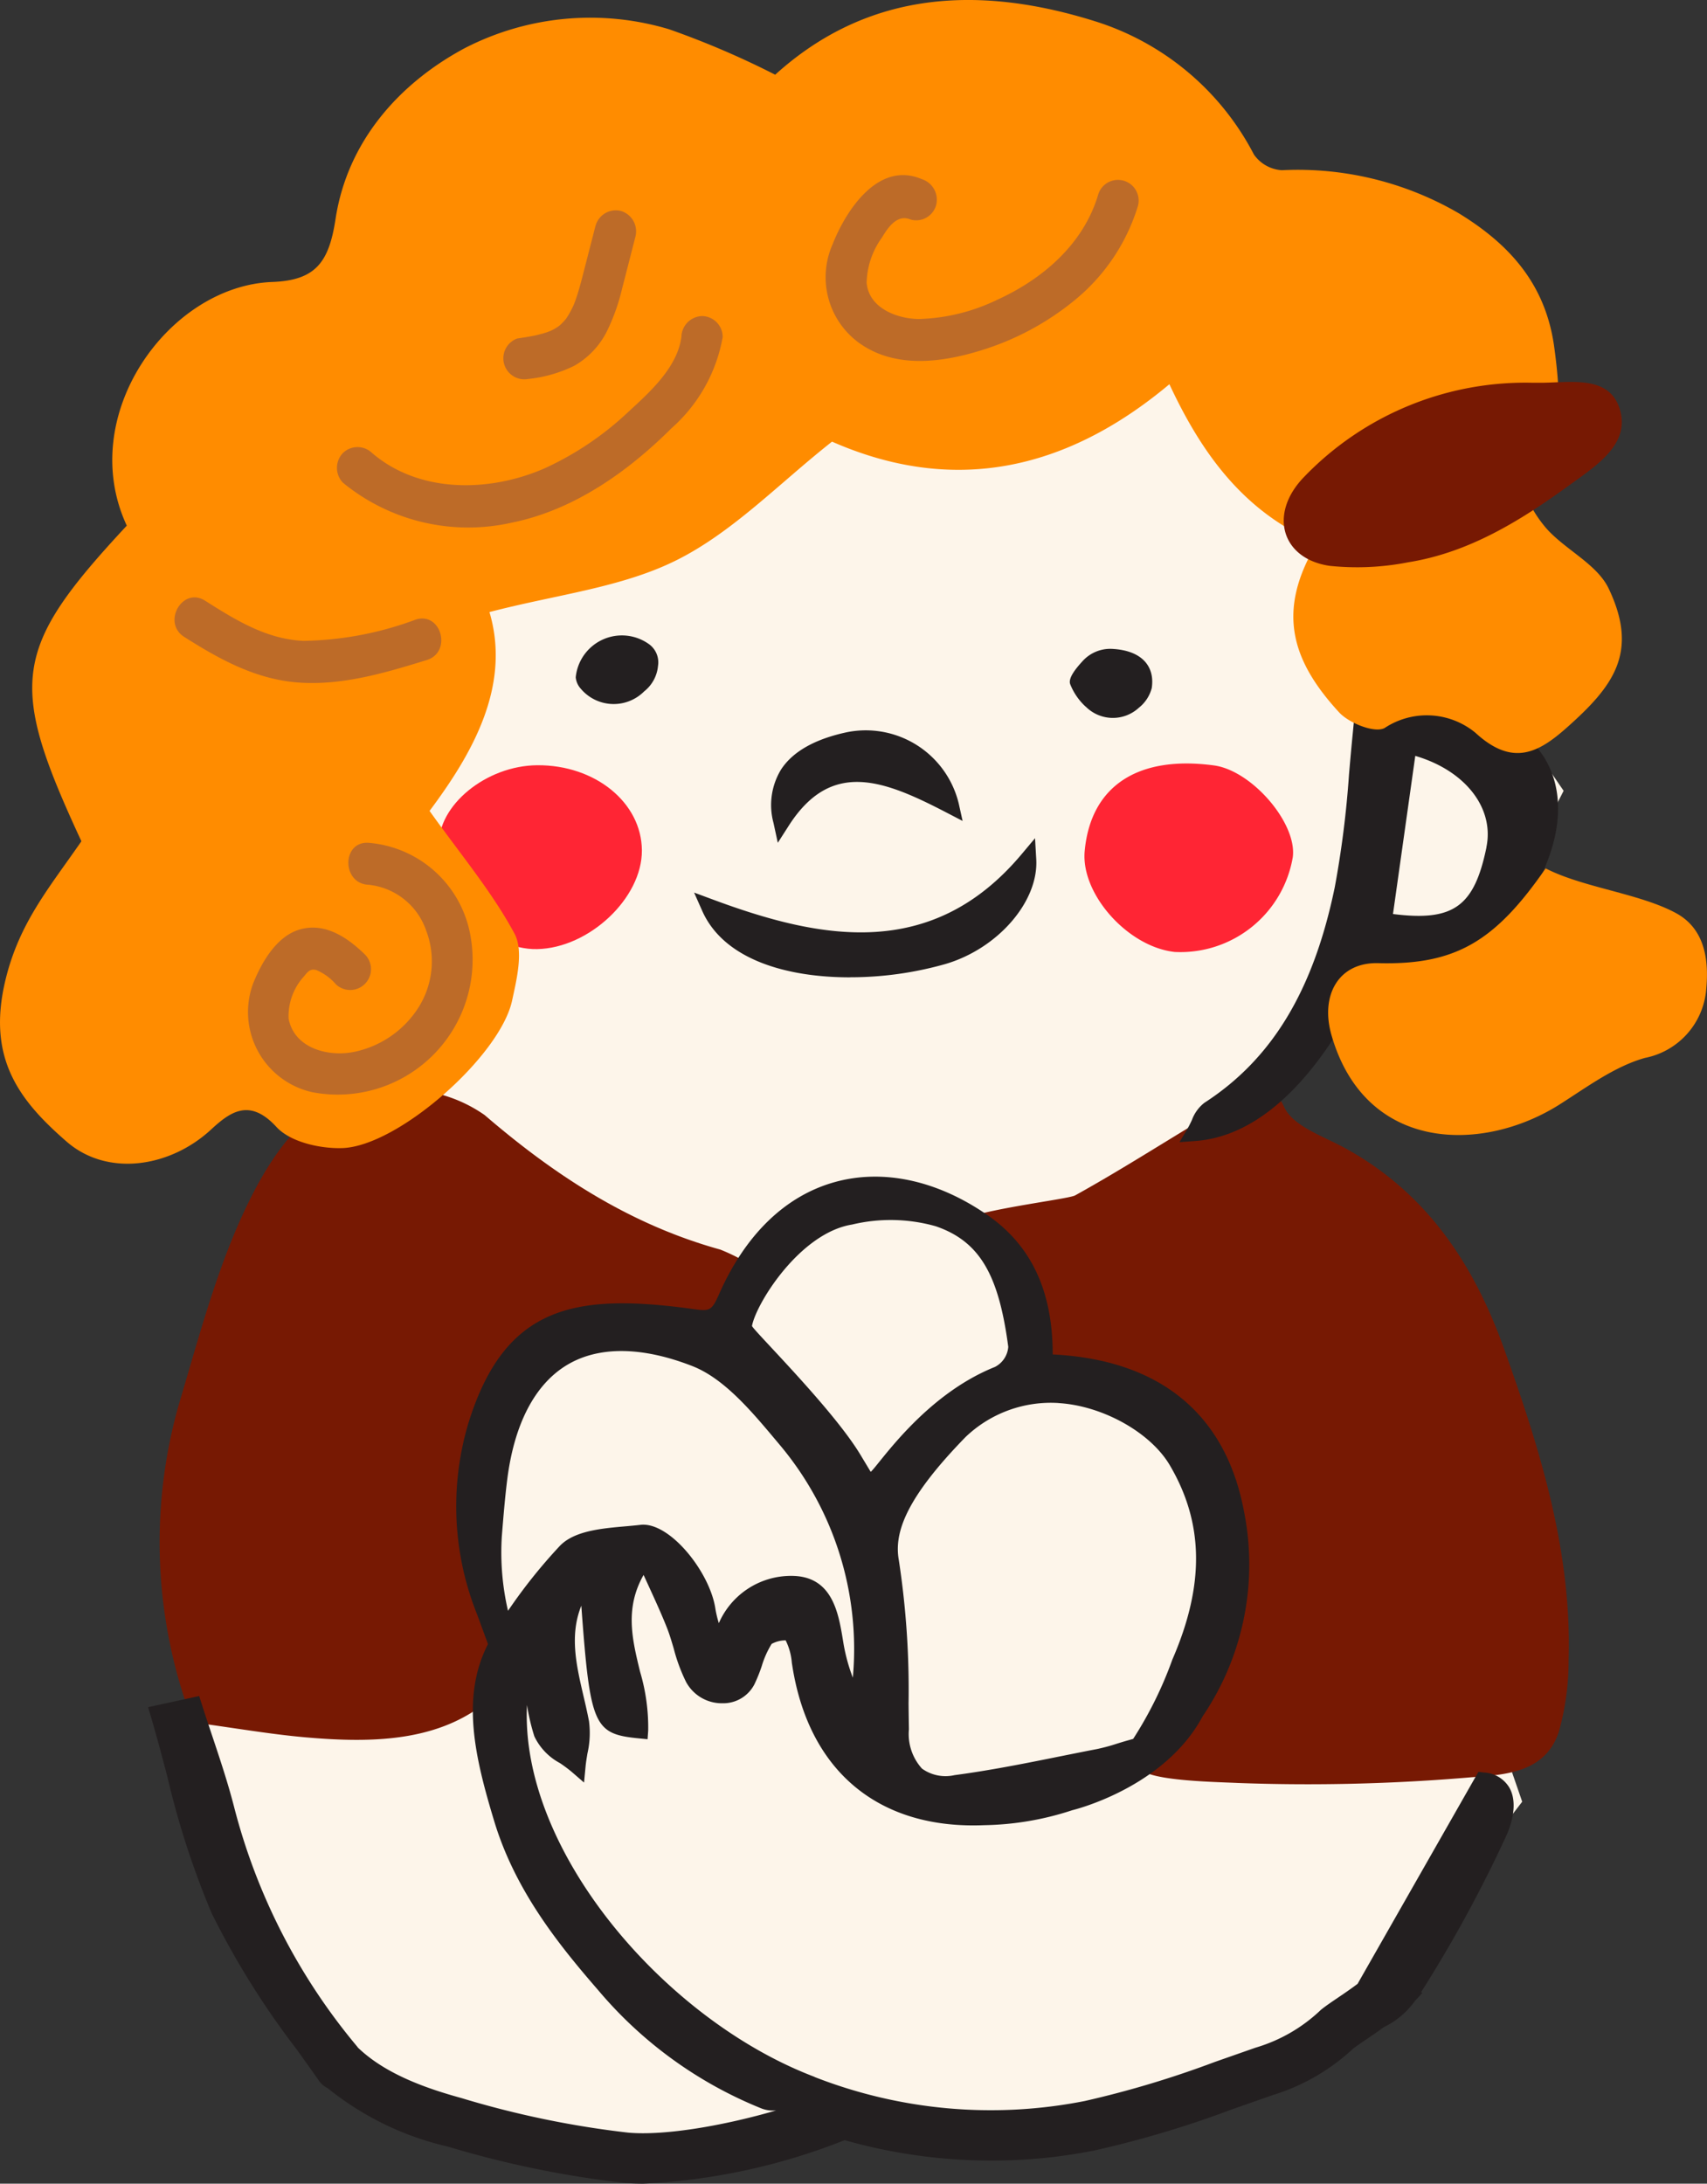
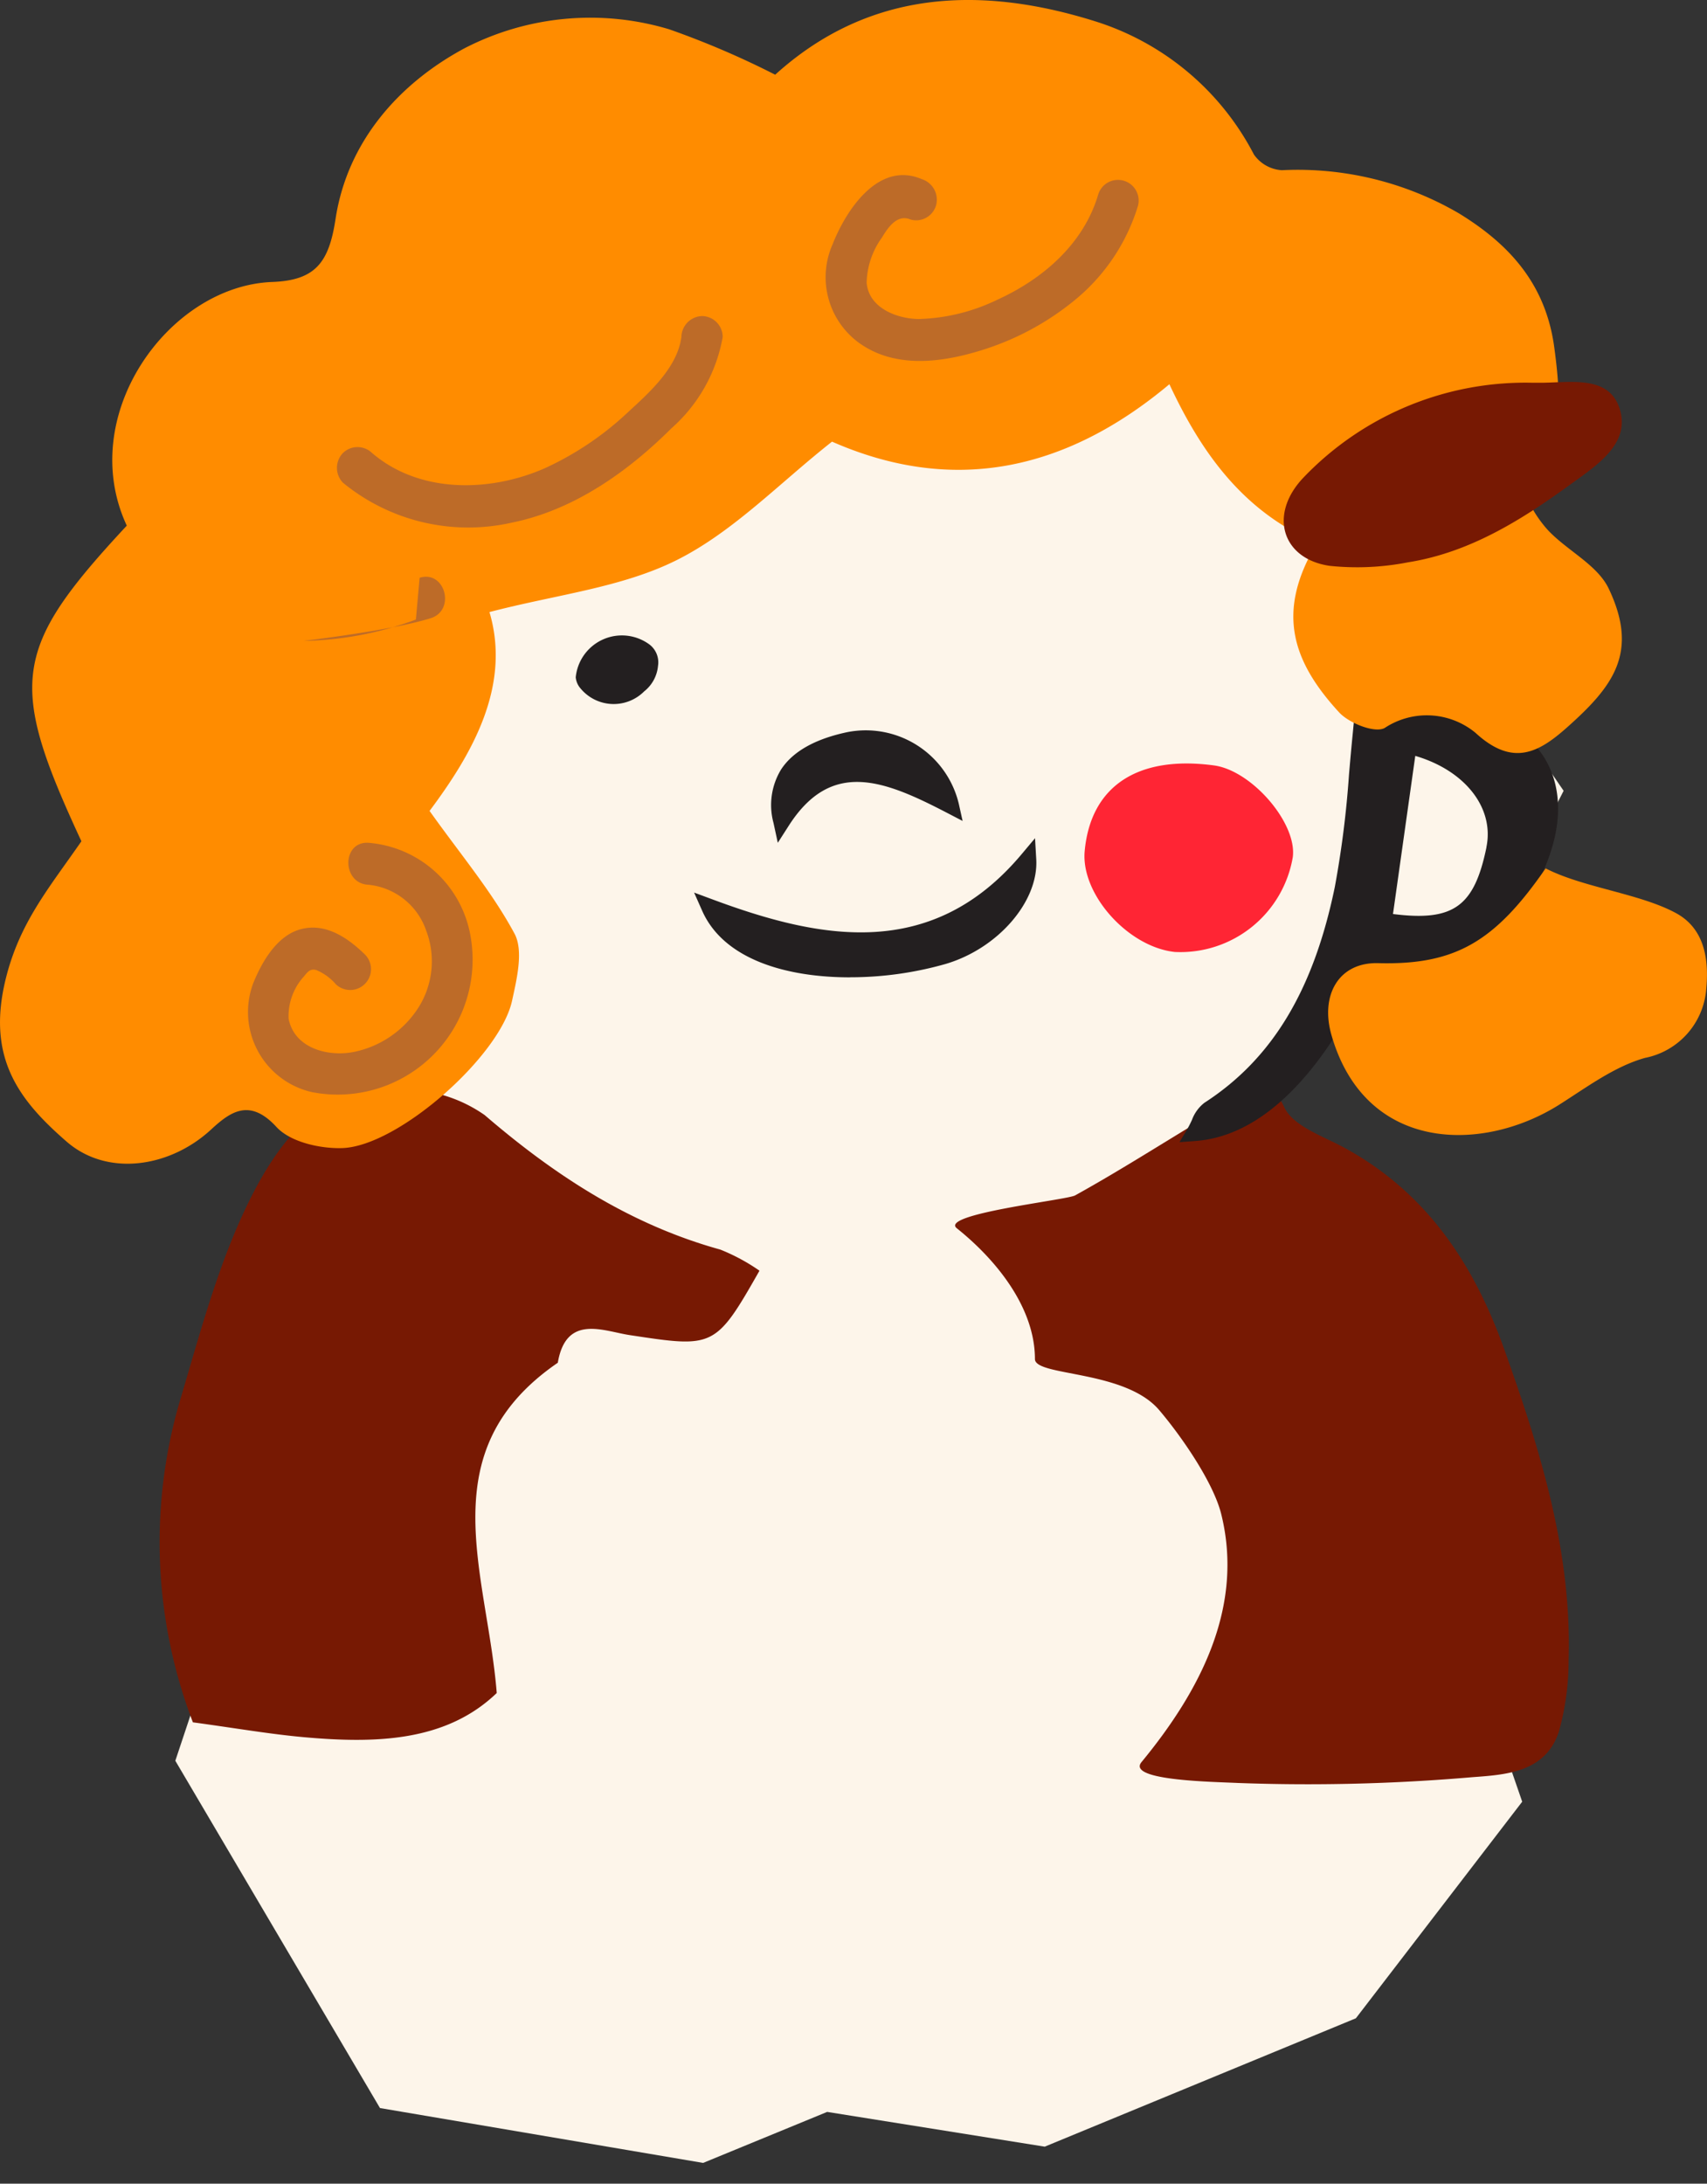
<svg xmlns="http://www.w3.org/2000/svg" id="Grupo_1251" data-name="Grupo 1251" width="121.773" height="155.7" viewBox="0 0 121.773 155.7">
  <rect x="0" y="0" width="121.773" height="155.7" fill="#333333" stroke="none" />
  <defs>
    <clipPath id="clip-path">
      <rect id="Retângulo_2934" data-name="Retângulo 2934" width="121.773" height="155.7" fill="none" />
    </clipPath>
  </defs>
  <path id="Caminho_5909" data-name="Caminho 5909" d="M153.934,202.621,165.8,187.178l-17.625-50.992,8.455-10.754,7.845-1.924,4.279-8.41-29.83-43.549L84.317,86.283l-7.989,22.68,7.989,31.519-14.6,43.776,14.6,24.763,23.052,3.912,8.848-3.637,15.521,2.478Z" transform="translate(-57.21 -58.713)" fill="#fdf5ea" />
  <g id="Grupo_1255" data-name="Grupo 1255">
    <g id="Grupo_1254" data-name="Grupo 1254" clip-path="url(#clip-path)">
      <path id="Caminho_5910" data-name="Caminho 5910" d="M385.5,450.178c0-3.619-2.679-7.014-5.572-9.328-1.274-1.018,7.844-2.014,8.438-2.344,3.626-2.007,7.1-4.281,10.684-6.373,1.324-.773,2.622-3.306,4.243.1.638,1.343,2.765,2.047,4.3,2.884,5.821,3.177,9.2,8.25,11.371,14.317,2.569,7.183,4.84,14.429,4.607,22.181a18.887,18.887,0,0,1-.685,5.093c-.943,2.966-3.845,3.106-6.21,3.282a136.759,136.759,0,0,1-16.721.41c-1.791-.086-7.937-.173-6.851-1.49,4.181-5.073,7.328-11.06,5.685-17.682-.546-2.2-2.744-5.433-4.423-7.412-2.448-2.886-8.867-2.394-8.866-3.643" transform="translate(-311.67 -353.271)" fill="#771903" />
      <path id="Caminho_5911" data-name="Caminho 5911" d="M65.786,477.233a35.9,35.9,0,0,1-.966-22.8c1.541-5.155,2.912-10.49,5.4-15.2,2.4-4.537,6.051-8.567,12.322-6.977a10.09,10.09,0,0,1,4.055,1.673c5,4.3,10.384,7.815,16.813,9.592a13.919,13.919,0,0,1,2.793,1.505c-3.147,5.542-3.267,5.5-9.266,4.591-1.87-.284-4.527-1.519-5.121,1.972-9.186,6.3-5.044,14.92-4.356,23.549-3.609,3.47-8.608,3.609-13.726,3.152-2.448-.218-4.877-.644-7.946-1.061" transform="translate(-52.024 -354.423)" fill="#771903" />
      <path id="Caminho_5912" data-name="Caminho 5912" d="M437.669,316.9c-3.341-.363-6.7-4.126-6.423-7.187.425-4.631,3.769-6.847,9.222-6.114,2.712.365,5.949,4.134,5.623,6.549a8.134,8.134,0,0,1-8.422,6.752" transform="translate(-353.868 -249.023)" fill="#ff2534" />
-       <path id="Caminho_5913" data-name="Caminho 5913" d="M181.534,304.142c4.131-.031,7.444,2.664,7.465,6.07s-3.772,6.968-7.475,7.04c-3.469.068-6.887-3.528-7.007-7.373-.09-2.878,3.374-5.71,7.017-5.737" transform="translate(-143.208 -249.579)" fill="#ff2534" />
-       <path id="Caminho_5914" data-name="Caminho 5914" d="M154.158,510.173l-.395-.048-8.619,15.115c-.5.378-1.01.721-1.446,1.017-.466.316-.868.59-1.168.835a11.392,11.392,0,0,1-4.665,2.7l-2.9,1.016a70.921,70.921,0,0,1-9.274,2.785,34.538,34.538,0,0,1-19.284-1.71v-.007l-.316-.124c-10.539-4.151-20.707-16.091-20.2-26.391a14.94,14.94,0,0,0,.527,2.238A4.224,4.224,0,0,0,88.24,509.5a10.167,10.167,0,0,1,.844.629l.877.76.11-1.155c.03-.307.083-.619.135-.932a6.488,6.488,0,0,0,.108-2.29c-.112-.589-.248-1.178-.386-1.767-.518-2.223-1.013-4.348-.161-6.466.63,8.581.882,9.146,4.115,9.46l.612.06.043-.614a13.918,13.918,0,0,0-.579-4.2c-.564-2.314-1.1-4.513.25-6.9.105.23.209.454.309.673.511,1.113.952,2.074,1.344,3.059.194.485.342.99.5,1.524a12.323,12.323,0,0,0,.877,2.372,2.9,2.9,0,0,0,2.6,1.522,2.5,2.5,0,0,0,2.267-1.333,10.887,10.887,0,0,0,.539-1.336,6.532,6.532,0,0,1,.7-1.563,2.068,2.068,0,0,1,1-.252,4.306,4.306,0,0,1,.44,1.6l.027.168c1.171,7.564,6.173,11.727,13.714,11.408a21.063,21.063,0,0,0,6.263-1.066s6.556-1.553,9.306-6.7h0a19.288,19.288,0,0,0,2.921-14.737c-1.333-6.871-6.037-10.686-13.62-11.06,0-4.511-1.523-7.762-4.638-9.926-3.59-2.493-7.475-3.33-10.939-2.356-3.51.987-6.354,3.745-8.222,7.977-.551,1.248-.682,1.23-1.968,1.052l-.4-.055c-8.108-1.044-12.988-.035-15.534,8.263a20.7,20.7,0,0,0,.653,13.619l.762,2.078c-1.961,3.815-.91,8.149.444,12.627,1.5,4.967,4.623,8.833,7.433,12.068a29.751,29.751,0,0,0,11.653,8.423,2.223,2.223,0,0,0,.812.142q.1,0,.21-.007c-3.632,1.059-7.905,1.817-10.546,1.582a67.409,67.409,0,0,1-11.891-2.463c-2.4-.661-5.382-1.667-7.393-3.6-.024-.031-.045-.064-.07-.094a43.439,43.439,0,0,1-8.762-17.057c-.441-1.721-1.014-3.433-1.567-5.088-.257-.767-.514-1.535-.76-2.309l-.165-.52-3.647.795.185.619c.427,1.435.816,2.911,1.191,4.338a60.568,60.568,0,0,0,3.159,9.732,59.114,59.114,0,0,0,6.038,9.673c.546.76,1.091,1.52,1.624,2.283a1.661,1.661,0,0,0,.613.518,21.2,21.2,0,0,0,8.6,4.173,71.454,71.454,0,0,0,12.526,2.577c.444.039.911.058,1.4.058a44.438,44.438,0,0,0,14.353-3.1,38.421,38.421,0,0,0,10.475,1.457,37.417,37.417,0,0,0,7.388-.73,73.605,73.605,0,0,0,9.752-2.916l2.9-1.016a14.755,14.755,0,0,0,5.75-3.309c.177-.145.534-.388.913-.645.4-.27.843-.573,1.305-.91a5.758,5.758,0,0,0,2.2-1.857c.181-.185.357-.375.524-.571l-.078-.066c.019-.029.038-.056.057-.086a94.763,94.763,0,0,0,5.992-11c.3-.647.918-2.282.25-3.475a2.233,2.233,0,0,0-1.808-1.089m-30.351-26.341c3.143.191,6.55,2.094,7.925,4.423,2.441,4.137,2.5,8.544.185,13.869a27.613,27.613,0,0,1-2.794,5.652l-.449.127c-.234.067-.466.138-.7.21a13.693,13.693,0,0,1-1.426.386c-.865.166-1.728.34-2.592.513-2.479.5-5.043,1.013-7.577,1.348a2.882,2.882,0,0,1-2.321-.466,3.668,3.668,0,0,1-.932-2.8q-.016-.919-.025-1.841a61.216,61.216,0,0,0-.694-10.218c-.369-2.019.591-4.508,4.768-8.791a8.793,8.793,0,0,1,6.629-2.416m-14.747-12.723a11.848,11.848,0,0,1,5.979.117c3.2,1.093,4.507,3.553,5.177,8.6a1.757,1.757,0,0,1-.953,1.433c-5.09,2.037-8.266,6.981-8.86,7.48l-.736-1.222c-2.01-3.336-7.767-8.992-7.732-9.187.294-1.59,3.4-6.609,7.125-7.222M84.1,493.281c.106-1.31.215-2.667.38-3.984.5-3.987,1.982-6.82,4.286-8.194,2.247-1.339,5.331-1.309,8.916.088,2.261.88,4.217,3.209,5.94,5.262l.258.307a22.614,22.614,0,0,1,5.256,16.65,12.861,12.861,0,0,1-.671-2.461l-.039-.24c-.317-1.915-.75-4.537-3.638-4.557h-.043a5.618,5.618,0,0,0-5.168,3.371,7.493,7.493,0,0,1-.245-1.021c-.388-2.628-3.273-6.232-5.349-5.988-.344.041-.71.073-1.082.106-1.721.152-3.67.324-4.694,1.424a37.855,37.855,0,0,0-3.67,4.6,18.391,18.391,0,0,1-.438-5.36" transform="translate(-48.297 -383.789)" fill="#231f20" />
      <path id="Caminho_5915" data-name="Caminho 5915" d="M490.766,248.624a19.111,19.111,0,0,0-3.9-.649c-.441-.043-.893-.087-1.354-.141.036-.208.074-.419.113-.628a11.565,11.565,0,0,0,.284-3.067l-.02-.271c-.068-.925-.154-2.076-1.033-2.647a2.68,2.68,0,0,0-2.432-.019l-.365.131-.031.385q-.1,1.3-.2,2.609c-.144,1.932-.293,3.931-.489,5.889-.089.9-.168,1.8-.246,2.7a70.655,70.655,0,0,1-1.014,8.039c-1.521,7.377-4.479,12.266-9.307,15.384a2.746,2.746,0,0,0-.886,1.225c-.091.192-.187.395-.3.592l-.587.987,1.144-.084c4.713-.347,9.1-4.7,12.717-12.586,5.725.944,11.035-2.532,12.741-8.419,1.294-4.47-.557-8.081-4.832-9.424m.13,9.484c-.867,4.212-2.337,5.311-6.669,4.761L485.82,251.6c3.541,1.037,5.652,3.7,5.075,6.507" transform="translate(-384.858 -197.704)" fill="#231f20" />
-       <path id="Caminho_5916" data-name="Caminho 5916" d="M92.287,239.519a21.565,21.565,0,0,0,3.859,1.751c.4.152.809.307,1.222.47a.871.871,0,0,1,.574.758,2.155,2.155,0,0,0,.079.534c.146.493.29.988.434,1.483.6,2.051,1.212,4.171,1.981,6.2.176.462.73.706,1.33.936a1.5,1.5,0,0,0,.53.1,1.471,1.471,0,0,0,.635-.142,1.317,1.317,0,0,0,.7-.777.87.87,0,0,0,.041-.4c-.26-1.719-.576-3.459-.881-5.141a94.2,94.2,0,0,1-1.423-9.8c-.277-3.745-.222-7.583-.169-11.295.026-1.829.053-3.72.04-5.579a19.047,19.047,0,0,0-.343-4.178,2.136,2.136,0,0,0-.588-.965,1.449,1.449,0,0,0-1.215-.445,1.4,1.4,0,0,0-1.061.674,1.959,1.959,0,0,0-.284.755,52.778,52.778,0,0,0-.329,5.618v.081c-.011.816-.02,1.459-.368,1.788a2.33,2.33,0,0,1-1.655.343,6.508,6.508,0,0,0-6.329,3.965c-1.947,4.25-.29,11.071,3.223,13.27m-.768-8.3a6.068,6.068,0,0,1,4.156-5.375l.135-.065a.846.846,0,0,1,.825.043.842.842,0,0,1,.4.717v10.455a.822.822,0,0,1-.4.717.868.868,0,0,1-.856.028c-2.871-1.475-4.662-4.217-4.256-6.52" transform="translate(-72.408 -174.802)" fill="#231f20" />
      <path id="Caminho_5917" data-name="Caminho 5917" d="M233.812,256.128a2.619,2.619,0,0,0,.994-1.825,1.6,1.6,0,0,0-.606-1.52,3.31,3.31,0,0,0-5.264,2.336,1.4,1.4,0,0,0,.348.8,3.07,3.07,0,0,0,4.528.21" transform="translate(-187.865 -206.826)" fill="#231f20" />
      <path id="Caminho_5918" data-name="Caminho 5918" d="M287.1,343.048a24.87,24.87,0,0,0,6.816-.945c3.747-1.1,6.655-4.457,6.481-7.472l-.086-1.5-.968,1.153c-6.418,7.635-14.377,6.059-22.022,3.218l-1.332-.494.577,1.3c1.549,3.49,6.043,4.744,10.534,4.744" transform="translate(-226.474 -273.366)" fill="#231f20" />
      <path id="Caminho_5919" data-name="Caminho 5919" d="M307.186,298.292l.783-1.221c3.022-4.712,6.728-3.285,11.262-.929l1.139.592-.279-1.253a6.823,6.823,0,0,0-7.966-5.075c-2.294.488-3.881,1.386-4.712,2.671a4.868,4.868,0,0,0-.533,3.8Z" transform="translate(-251.7 -238.199)" fill="#231f20" />
-       <path id="Caminho_5920" data-name="Caminho 5920" d="M426.521,261.947a2.733,2.733,0,0,0,3.8.09,2.644,2.644,0,0,0,.919-1.4c.231-1.491-.637-2.7-2.87-2.8a2.666,2.666,0,0,0-2.075.888c-.5.546-1.019,1.2-.875,1.623a4.349,4.349,0,0,0,1.1,1.606" transform="translate(-349.078 -211.573)" fill="#231f20" />
      <path id="Caminho_5921" data-name="Caminho 5921" d="M5.806,59.981C.548,48.663.871,46.264,9.044,37.479c-3.655-7.853,2.989-17.1,10.381-17.374,3.091-.116,4.042-1.4,4.511-4.485.847-5.569,4.58-9.7,9.2-12.177A19.557,19.557,0,0,1,47.744,2.091,61.765,61.765,0,0,1,55.3,5.327c6.709-6.077,14.692-6.366,22.852-3.8a19.237,19.237,0,0,1,11.3,9.491,2.626,2.626,0,0,0,1.988,1.118,22.841,22.841,0,0,1,12.639,3.079c3.534,2.165,6.169,4.978,6.793,9.516.53,3.867.653,7.426-1.753,10.76-.22.3.733,1.716,1.375,2.381,1.377,1.427,3.469,2.426,4.266,4.095,2.188,4.587.29,7-3,9.924-2.024,1.794-3.865,2.789-6.513.352a5.456,5.456,0,0,0-6.46-.342c-.684.4-2.539-.327-3.257-1.107-3.419-3.714-4.489-7.247-1.583-12.074-5.2-2.2-8.208-6.357-10.525-11.324-7.526,6.3-15.567,7.828-24.067,4.094-3.717,2.92-7.029,6.413-11.056,8.434-3.952,1.983-8.631,2.471-13.382,3.718,1.574,5.315-1.283,10.176-4.273,14.178,2.229,3.13,4.456,5.766,6.059,8.749.653,1.213.166,3.226-.175,4.79-.859,3.935-8.1,10.35-12.087,10.5-1.59.057-3.722-.424-4.716-1.5-1.927-2.1-3.317-1.068-4.674.185-2.927,2.7-7.384,3.383-10.293.86C1.36,78.451-.969,75.444.4,69.832c.986-4.043,3.084-6.491,5.409-9.851" transform="translate(0 0)" fill="#ff8c00" />
      <path id="Caminho_5922" data-name="Caminho 5922" d="M543.677,345.144c2.641,1.367,6.72,1.788,9.3,3.191,2.139,1.161,2.329,3.494,2.155,5.393a5.433,5.433,0,0,1-4.378,4.93c-2.166.611-4.128,2.078-6.086,3.319-5.474,3.47-13.853,3.451-16.27-4.94-.818-2.84.5-5.212,3.335-5.137,5.528.146,8.344-1.562,11.939-6.755" transform="translate(-433.412 -283.226)" fill="#ff8c00" />
      <path id="Caminho_5923" data-name="Caminho 5923" d="M347.871,71c-1.048,3.541-3.977,6.033-7.206,7.5a13.672,13.672,0,0,1-5.59,1.37c-1.53-.014-3.567-.769-3.72-2.583a5.705,5.705,0,0,1,1.09-3.225c.457-.759,1.1-1.691,2.058-1.281a1.477,1.477,0,0,0,1.811-1.045,1.539,1.539,0,0,0-1.028-1.841c-3.094-1.32-5.4,2.206-6.363,4.652a5.79,5.79,0,0,0,2.338,7.32c2.511,1.509,5.638,1.055,8.294.227a19.578,19.578,0,0,0,6.6-3.534A13.91,13.91,0,0,0,350.71,71.8a1.475,1.475,0,0,0-2.839-.8" transform="translate(-269.53 -57.123)" fill="#bd6b28" />
      <path id="Caminho_5924" data-name="Caminho 5924" d="M158.552,127.11c-.287,2.175-2.281,3.954-3.784,5.335a22.038,22.038,0,0,1-5.99,4.034c-3.9,1.7-8.9,1.8-12.289-1.1a1.494,1.494,0,0,0-2.082,0,1.527,1.527,0,0,0,0,2.116,14.1,14.1,0,0,0,12.082,2.841c4.361-.886,8.218-3.595,11.344-6.711a11.3,11.3,0,0,0,3.665-6.511,1.492,1.492,0,0,0-1.473-1.5,1.522,1.522,0,0,0-1.472,1.5" transform="translate(-109.944 -103.078)" fill="#bd6b28" />
-       <path id="Caminho_5925" data-name="Caminho 5925" d="M86.62,239.007a23.955,23.955,0,0,1-8.012,1.521c-2.641-.114-4.846-1.483-7.028-2.866-1.613-1.022-3.092,1.566-1.486,2.584,2.568,1.628,5.164,3.058,8.246,3.26s6.144-.711,9.062-1.613c1.808-.559,1.038-3.448-.783-2.886" transform="translate(-56.952 -194.833)" fill="#bd6b28" />
-       <path id="Caminho_5926" data-name="Caminho 5926" d="M206.309,84.675q-.435,1.7-.871,3.39c-.113.44-.227.879-.357,1.313-.068.224-.14.446-.22.665-.039.109-.079.218-.123.326.08-.2,0-.006-.044.086-.088.185-.181.367-.286.543-.057.1-.12.189-.18.285-.087.138.126-.132-.051.072a5.083,5.083,0,0,1-.468.479c.162-.143-.008.006-.092.062-.1.067-.2.129-.309.187-.029.015-.357.172-.214.11s-.237.083-.228.081c-.23.078-.465.141-.7.2-.476.11-.96.183-1.443.254a1.5,1.5,0,0,0,.783,2.886,9.7,9.7,0,0,0,3.291-.944,5.841,5.841,0,0,0,2.321-2.454,14.414,14.414,0,0,0,1.084-3.047c.32-1.23.633-2.462.949-3.693a1.521,1.521,0,0,0-1.028-1.841,1.5,1.5,0,0,0-1.811,1.045" transform="translate(-163.823 -68.593)" fill="#bd6b28" />
+       <path id="Caminho_5925" data-name="Caminho 5925" d="M86.62,239.007a23.955,23.955,0,0,1-8.012,1.521s6.144-.711,9.062-1.613c1.808-.559,1.038-3.448-.783-2.886" transform="translate(-56.952 -194.833)" fill="#bd6b28" />
      <path id="Caminho_5927" data-name="Caminho 5927" d="M107,337.937a4.87,4.87,0,0,1,4.135,3.278,6.165,6.165,0,0,1-.514,5.414,7.161,7.161,0,0,1-4.562,3.212c-1.83.4-4.322-.193-4.741-2.35a4.206,4.206,0,0,1,1.114-3.039c.252-.324.457-.552.87-.428a3.773,3.773,0,0,1,1.4,1.025,1.485,1.485,0,0,0,2.082-2.116c-1.252-1.225-2.869-2.336-4.686-1.8-1.649.485-2.711,2.347-3.317,3.859A5.857,5.857,0,0,0,103,352.728a9.623,9.623,0,0,0,11.3-11.1,8.04,8.04,0,0,0-7.3-6.682c-1.894-.1-1.889,2.9,0,2.992" transform="translate(-80.729 -274.854)" fill="#bd6b28" />
      <path id="Caminho_5928" data-name="Caminho 5928" d="M528.269,151.851c.1,0,.2,0,.294,0,2.176.04,5.089-.65,5.879,1.857s-1.65,4.042-3.588,5.448c-3.521,2.553-7.171,4.809-11.514,5.5a18.877,18.877,0,0,1-5.593.25c-3.414-.5-4.367-3.694-1.839-6.317a21.9,21.9,0,0,1,16.361-6.736" transform="translate(-418.899 -124.561)" fill="#771903" />
    </g>
  </g>
</svg>